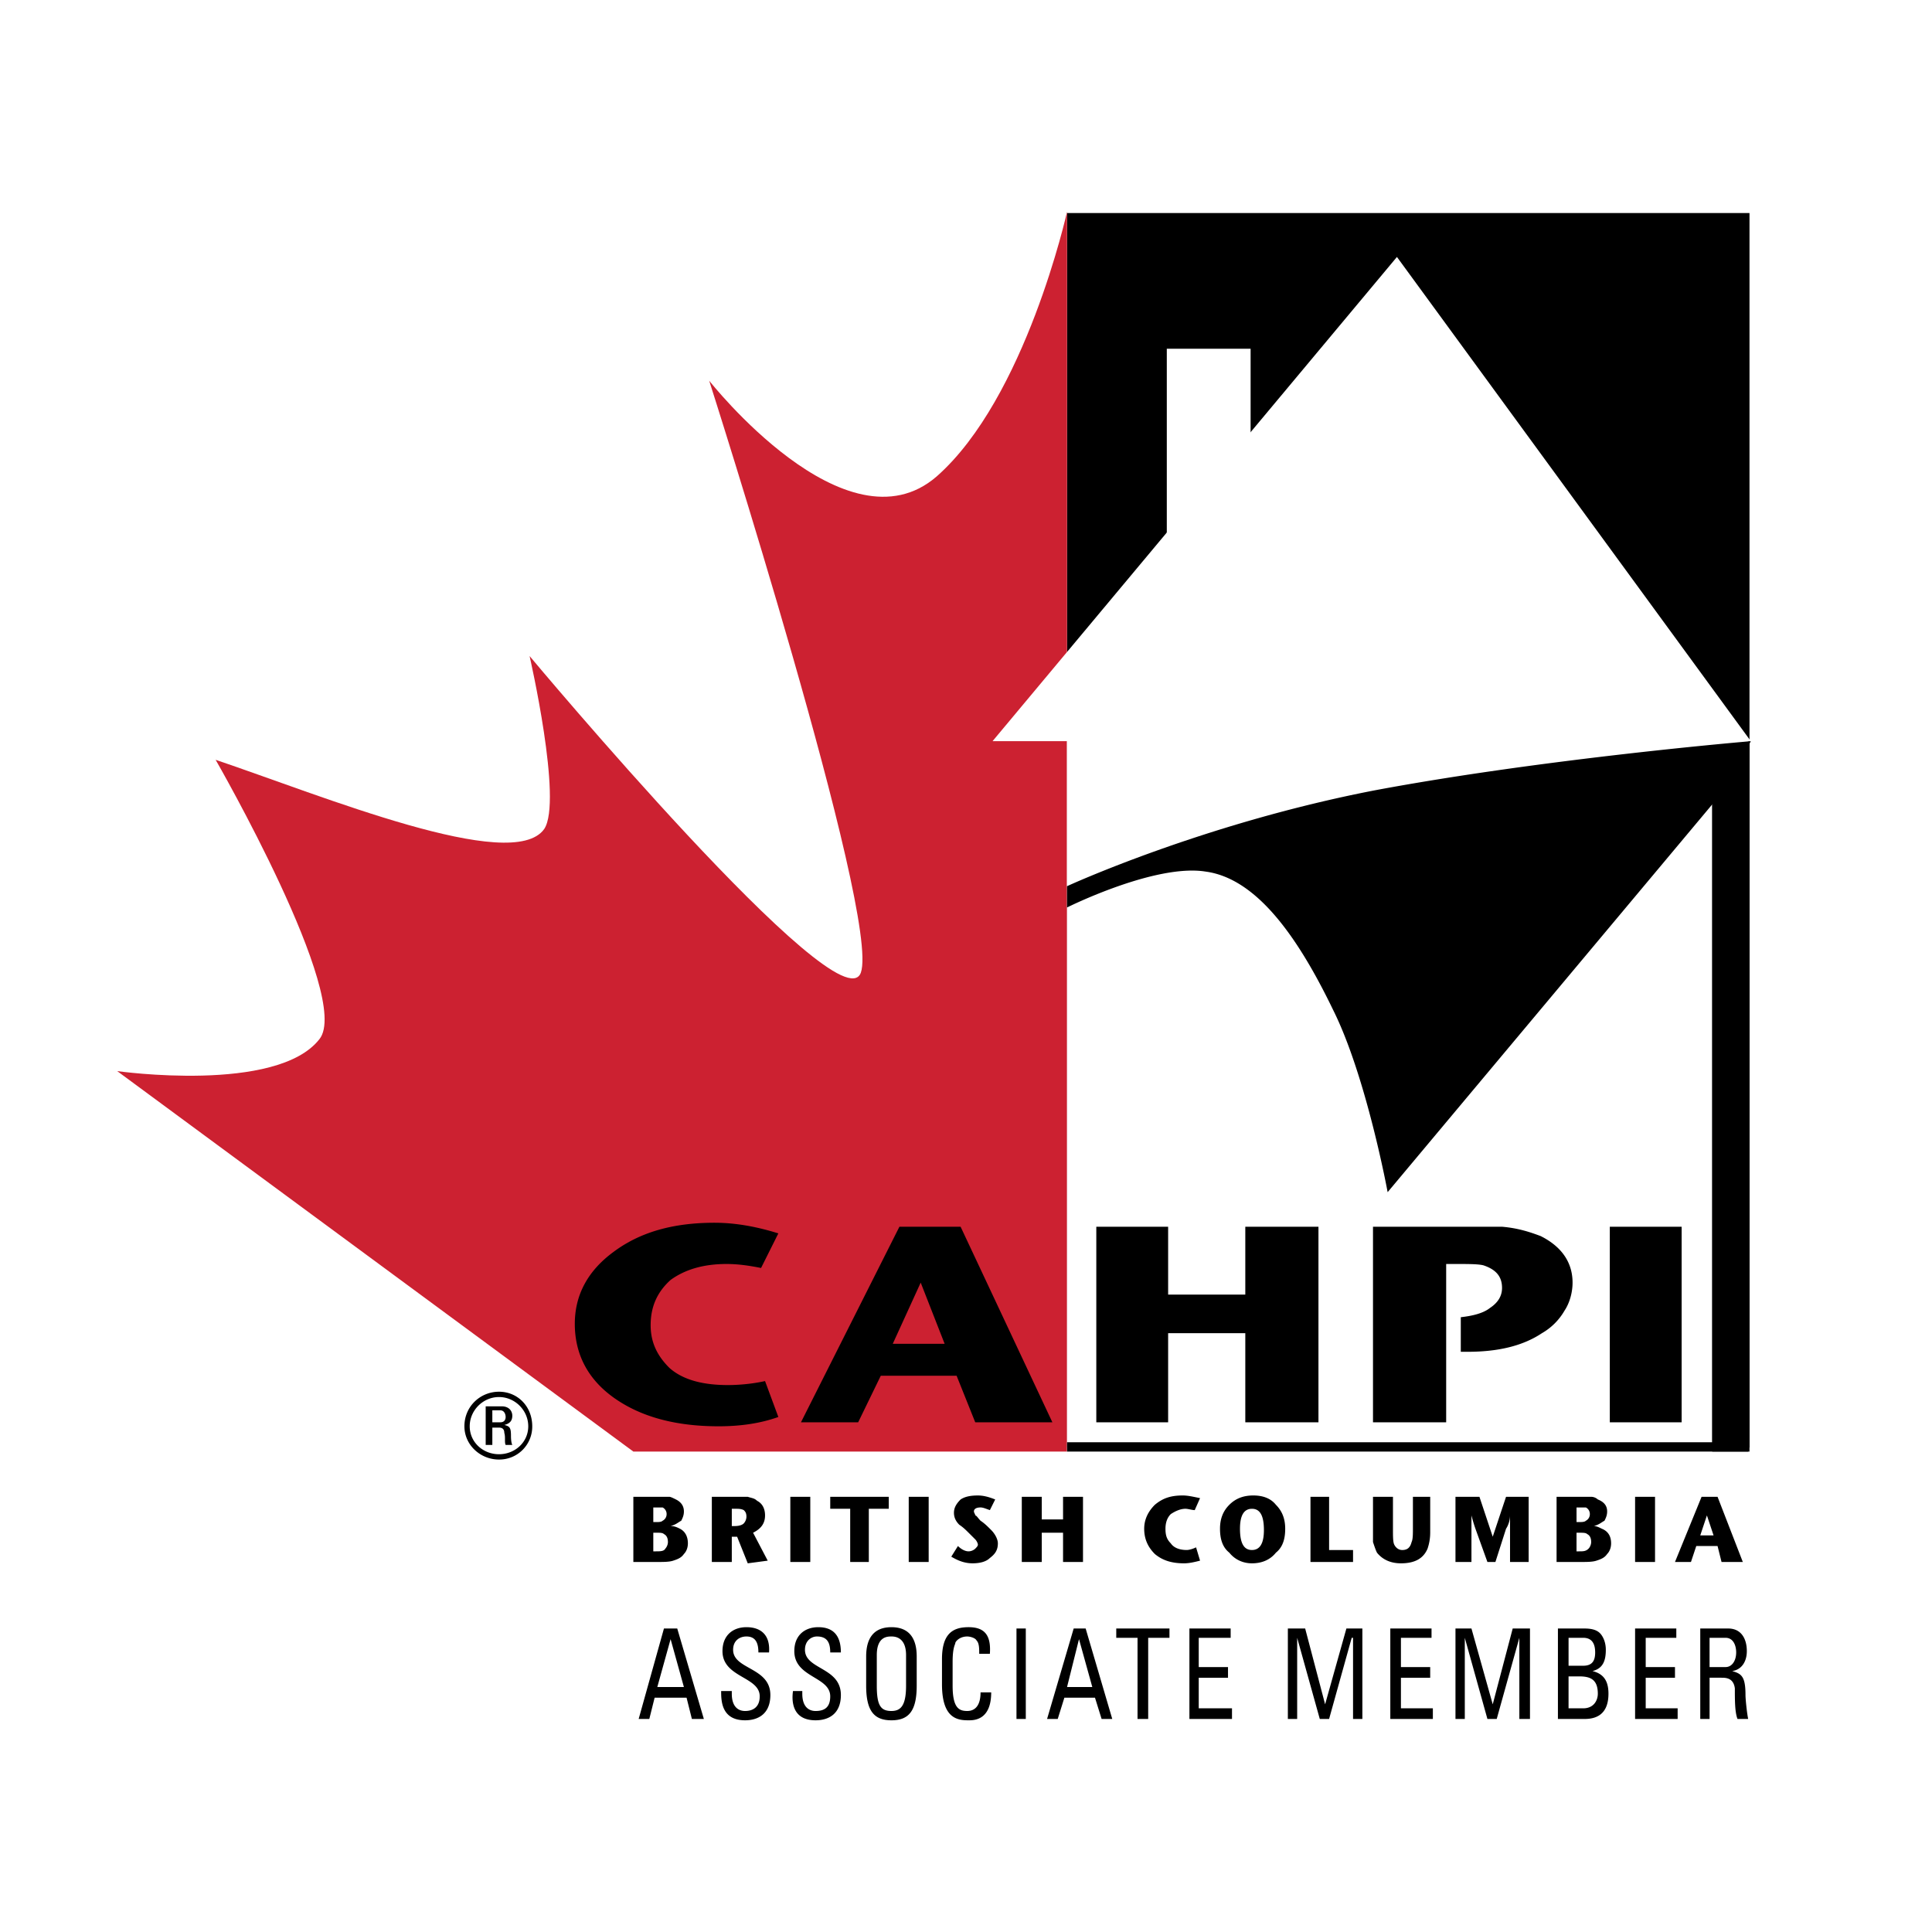
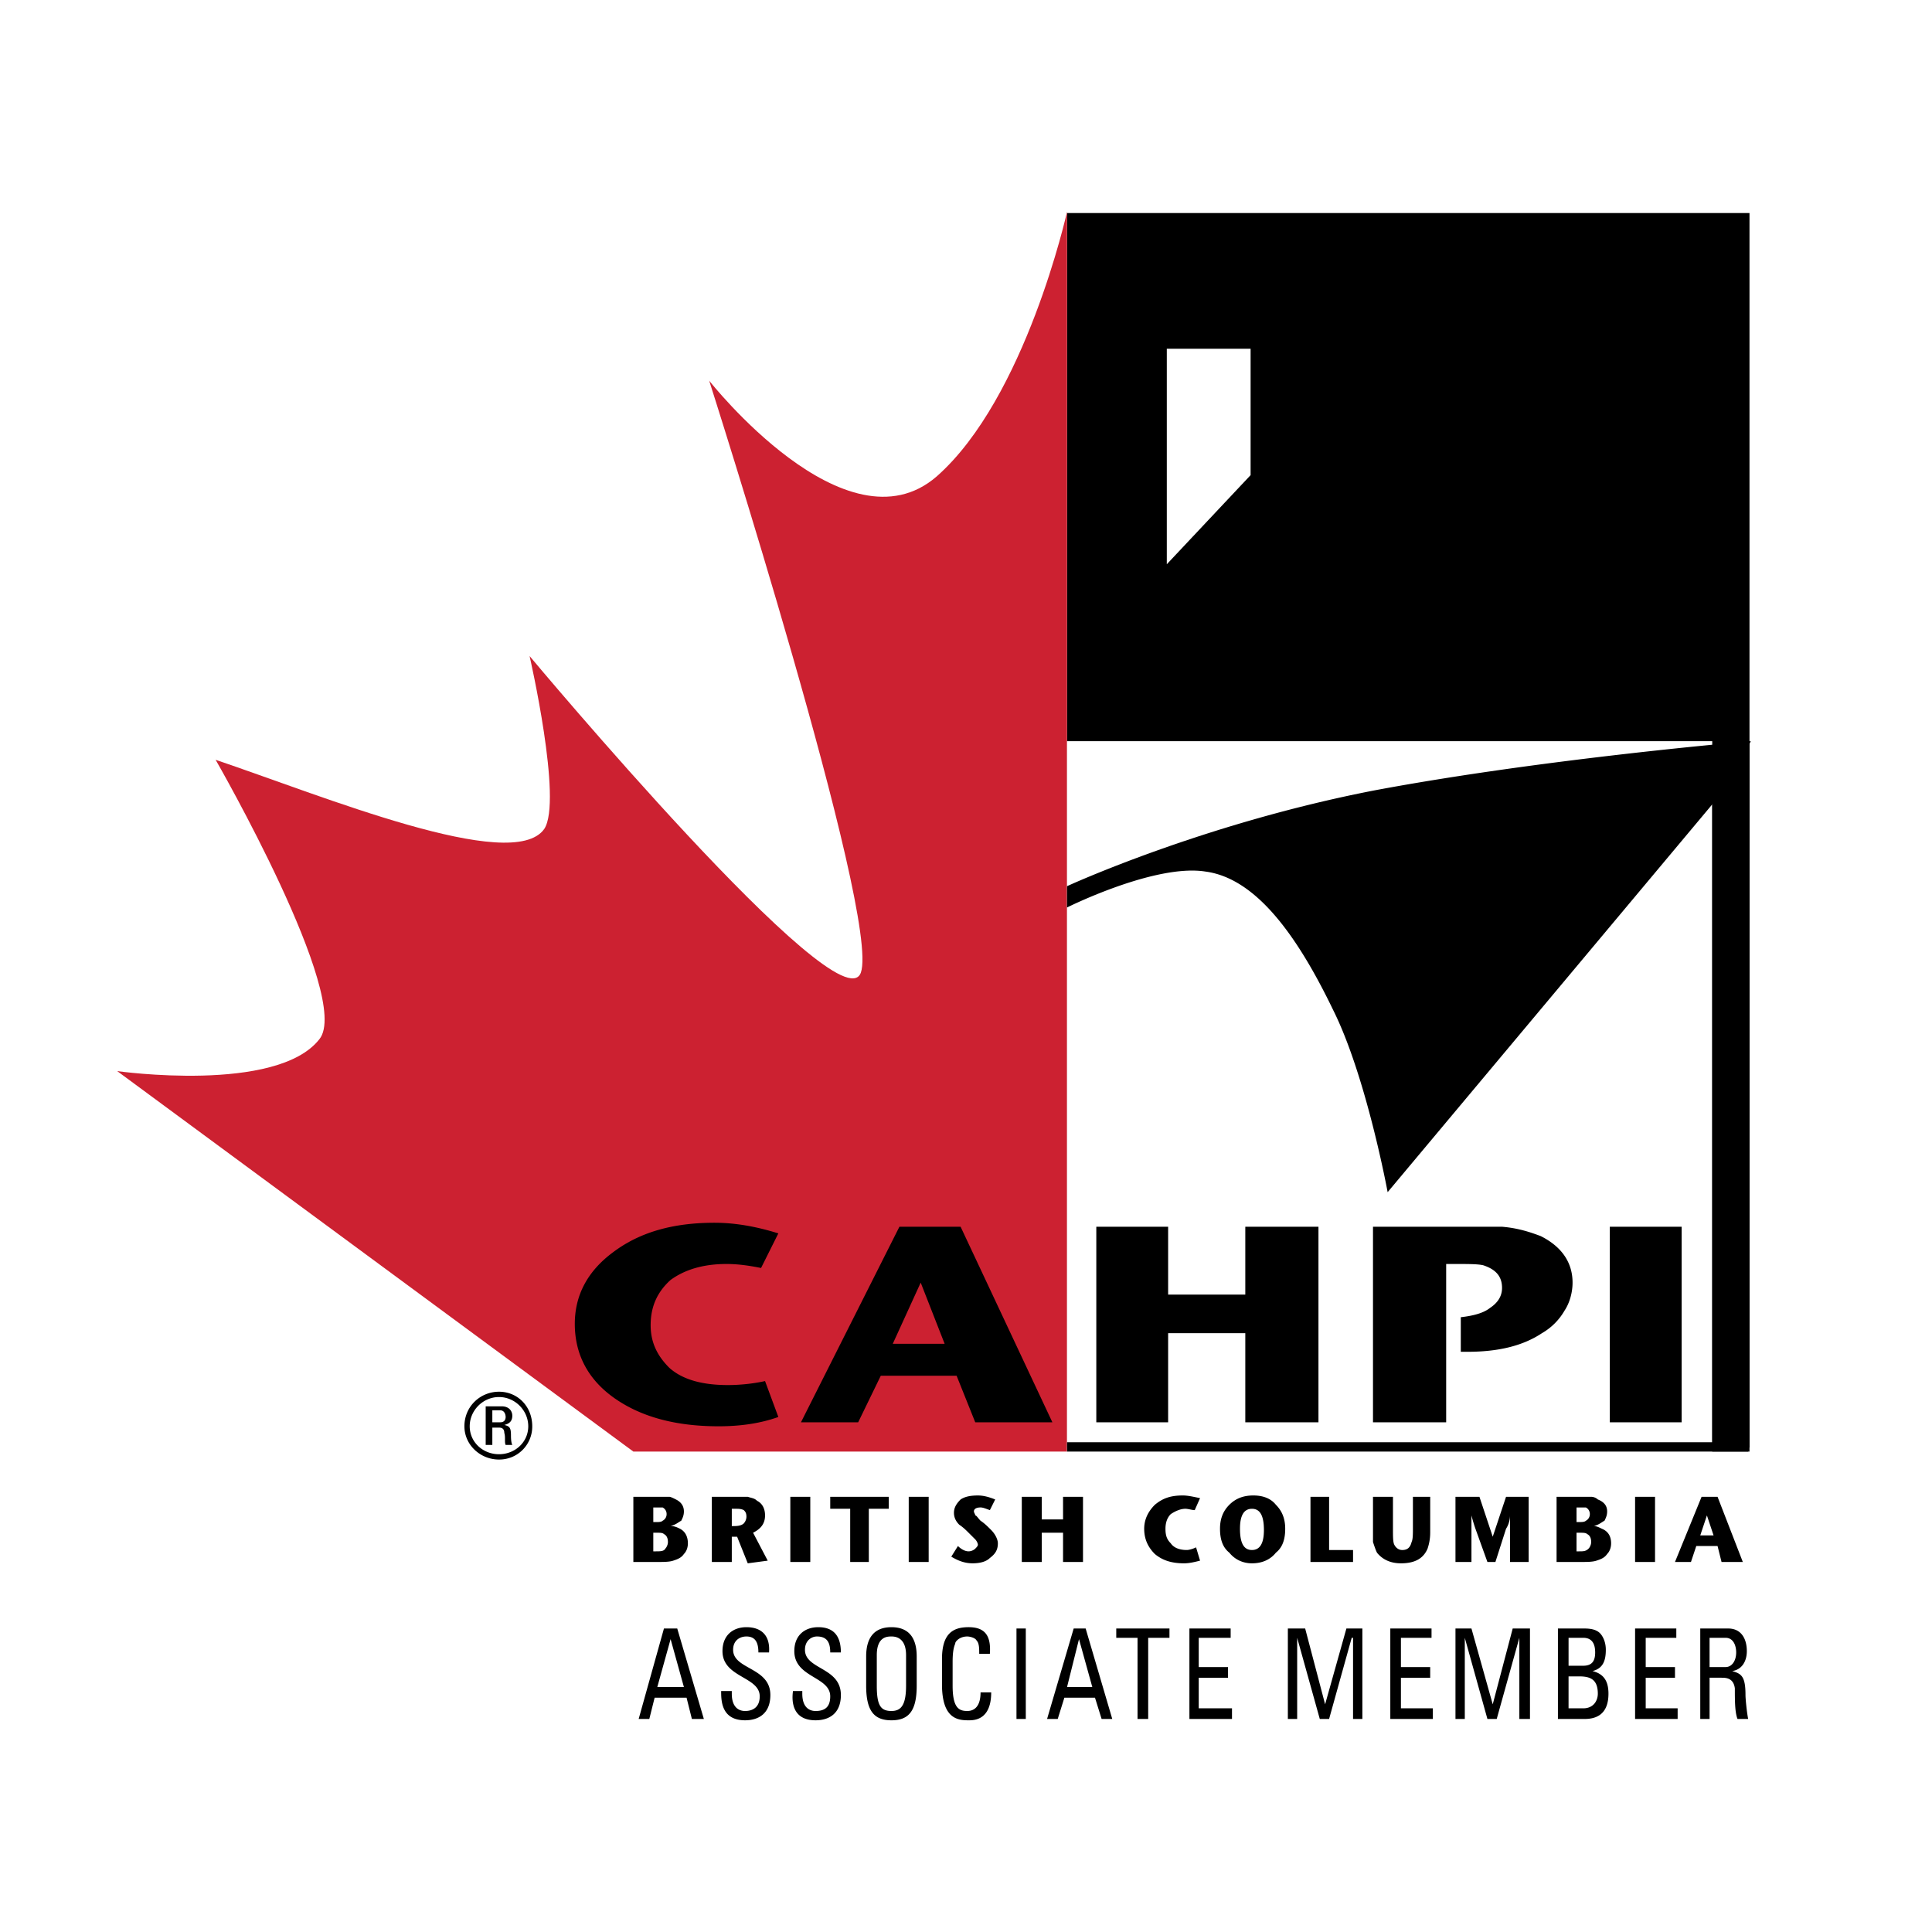
<svg xmlns="http://www.w3.org/2000/svg" width="2500" height="2500" viewBox="0 0 192.756 192.756">
  <g fill-rule="evenodd" clip-rule="evenodd">
-     <path fill="#fff" d="M0 0h192.756v192.756H0V0z" />
+     <path fill="#fff" d="M0 0h192.756v192.756H0V0" />
    <path d="M106.459 21.255h68.088v123.171h-68.088V21.255z" />
    <path fill="#fff" d="M116.412 56.295V34.793h8.361v12.61l-8.361 8.892z" />
    <path d="M106.459 144.824V21.123s-4.115 18.582-13.008 26.412c-9.025 7.832-22.696-9.556-22.696-9.556s17.122 53.488 15.131 59.064c-1.992 5.574-33.049-31.59-33.049-31.59s3.318 14.468 1.46 17.255c-3.185 4.513-22.165-3.318-32.783-6.902 0 0 13.671 23.757 10.353 27.872-4.248 5.441-20.174 3.186-20.174 3.186l51.498 37.961h43.268v-.001z" fill="#cc2131" />
    <path d="M66.109 151.725c-.133.133-.398.133-.664.133h-.265v-1.459h.93a.73.73 0 0 1 .398.664.732.732 0 0 1-.399.662zm1.726.796c-.266-.133-.531-.266-.93-.266.531-.133.796-.398 1.062-.531.133-.266.266-.531.266-.928 0-.531-.266-.93-.797-1.195-.265-.133-.531-.266-.663-.266H63.19v6.504h2.256c.796 0 1.327 0 1.725-.133s.796-.266 1.062-.664c.265-.266.398-.664.398-1.062 0-.662-.265-1.193-.796-1.459zm-1.46 1.991c-.133.266-.531.266-.929.266h-.266v-1.857h.398c.265 0 .531 0 .663.133.266.133.398.398.398.797.001.262-.132.528-.264.661zM74.206 151.99c-.133.133-.398.266-.929.266h-.265v-1.725h.398c.266 0 .531 0 .796.133.133.133.266.264.266.662a1.023 1.023 0 0 1-.266.664zm.929.93c.796-.398 1.194-.93 1.194-1.727 0-.662-.265-1.193-.796-1.459-.266-.266-.531-.266-.929-.398H71.02v6.504h1.991v-2.521h.531l1.062 2.654 1.991-.266-1.46-2.787zM78.851 149.336h1.991v6.504h-1.991v-6.504zM88.672 150.531h-1.99v5.309h-1.858v-5.309h-1.991v-1.195h5.839v1.195zM90.664 149.336h1.99v6.504h-1.99v-6.504zM99.557 153.98c0 .664-.266 1.062-.797 1.461-.398.398-1.062.531-1.725.531-.798 0-1.461-.266-2.125-.664l.664-1.062c.266.266.663.531 1.062.531.266 0 .532-.133.665-.266.131-.133.264-.266.264-.398s-.133-.398-.264-.529l-.665-.664c-.266-.266-.531-.531-.929-.797-.398-.398-.531-.797-.531-1.195 0-.529.266-.928.664-1.326.397-.266.928-.398 1.724-.398.531 0 1.062.133 1.727.398l-.531 1.062c-.398-.133-.664-.266-.93-.266-.398 0-.662.133-.662.398 0 .131.133.266.133.396.131 0 .264.266.529.531.398.266.664.531 1.062.93s.665.931.665 1.327zM108.051 155.84h-1.99v-2.92h-2.125v2.92h-1.991v-6.504h1.991v2.256h2.125v-2.256h1.99v6.504zM119.73 155.707c-.531.133-1.062.266-1.592.266-1.195 0-2.125-.266-2.92-.93-.664-.664-1.062-1.459-1.062-2.521 0-.93.398-1.725 1.062-2.389.795-.664 1.592-.93 2.787-.93.529 0 1.061.133 1.725.266l-.531 1.195c-.266 0-.664-.133-.928-.133-.531 0-1.062.266-1.461.531-.398.396-.531.928-.531 1.459 0 .664.133 1.062.531 1.459.266.398.797.664 1.592.664.266 0 .664-.133.93-.266l.398 1.329zM124.906 154.645c-.795 0-1.193-.664-1.193-2.123 0-1.328.398-1.99 1.193-1.99.797 0 1.195.662 1.195 2.123.001 1.325-.398 1.99-1.195 1.99zm2.391-4.512c-.531-.664-1.328-.93-2.258-.93-.928 0-1.725.266-2.389.93s-.93 1.459-.93 2.389c0 1.062.266 1.857.93 2.389.531.664 1.328 1.062 2.256 1.062 1.062 0 1.859-.398 2.391-1.062.662-.531.928-1.326.928-2.389 0-.93-.266-1.725-.928-2.389zM134.994 155.84h-4.248v-6.504h1.859v5.309h2.389v1.195zM142.691 152.92c0 .664-.131 1.193-.264 1.592-.398.93-1.195 1.461-2.656 1.461-1.061 0-1.857-.398-2.389-1.062-.133-.266-.266-.664-.398-1.061v-4.513h1.992v3.186c0 .797 0 1.328.133 1.592.133.266.398.531.795.531.531 0 .797-.266.93-.795.133-.266.133-.797.133-1.461v-3.053h1.725v3.583h-.001zM152.514 155.84h-1.857v-3.318-1.328c0 .398-.133.93-.398 1.328l-1.062 3.318h-.797l-1.195-3.318a16.299 16.299 0 0 1-.398-1.328v4.646h-1.594v-6.504h2.391l1.326 3.982 1.328-3.982h2.256v6.504zM158.221 151.725c-.133.133-.398.133-.795.133h-.135v-1.459h.93a.729.729 0 0 1 .398.664.731.731 0 0 1-.398.662zm1.593.796c-.266-.133-.531-.266-.797-.266.531-.133.797-.398 1.062-.531.133-.266.266-.531.266-.928 0-.531-.266-.93-.93-1.195a1.013 1.013 0 0 0-.664-.266H155.3v6.504h2.258c.795 0 1.326 0 1.725-.133s.797-.266 1.062-.664c.266-.266.396-.664.396-1.062.001-.662-.264-1.193-.927-1.459zm-1.328 1.991c-.266.266-.531.266-.928.266h-.268v-1.857h.268c.396 0 .662 0 .795.133.266.133.398.398.398.797.001.262-.132.528-.265.661zM163.133 149.336h1.99v6.504h-1.99v-6.504zM169.635 153.186l.664-1.992.664 1.992h-1.328zm1.726-3.85h-1.594l-2.654 6.504h1.594l.531-1.594h2.123l.398 1.594h2.123l-2.521-6.504zM77.656 141.373c-1.858.662-3.849.928-5.973.928-4.248 0-7.698-.928-10.353-2.787-2.654-1.857-3.981-4.379-3.981-7.432 0-2.92 1.327-5.311 3.848-7.168 2.655-1.99 5.973-2.92 10.088-2.92 2.124 0 4.247.398 6.371 1.062l-1.725 3.451c-1.328-.266-2.389-.398-3.451-.398-2.256 0-4.114.531-5.575 1.592-1.327 1.195-1.99 2.654-1.99 4.514 0 1.725.664 3.053 1.858 4.246 1.327 1.195 3.318 1.727 5.84 1.727 1.194 0 2.522-.133 3.716-.398l1.327 3.583zM89.071 134.072l2.787-6.105 2.389 6.105h-5.176zm6.769-11.679h-6.106l-9.822 19.51h5.708l2.256-4.645h7.565l1.859 4.645h7.697l-9.157-19.51z" />
-     <path d="M106.459 88.415V73.948h-7.434l40.348-48.312 35.307 48.312-3.717 1.725s-27.873 5.043-64.504 12.742z" fill="#fff" />
    <path fill="#fff" d="M106.459 73.948h64.371v70.876h-64.371V73.948z" />
    <path d="M131.543 141.902h-7.299v-8.892h-7.699v8.892h-7.166v-19.509h7.166v6.769h7.699v-6.769h7.299v19.509zM156.895 127.967c0 .93-.266 1.99-.797 2.787a6.119 6.119 0 0 1-2.256 2.256c-1.992 1.328-4.514 1.859-7.434 1.859h-.664v-3.451c1.195-.133 2.258-.398 2.92-.93.797-.531 1.195-1.193 1.195-1.99 0-1.195-.664-1.857-1.857-2.256-.531-.133-1.461-.133-2.789-.133h-.928v15.793h-7.301v-19.51h12.875c1.592.133 2.787.531 3.85.93 2.123 1.061 3.186 2.655 3.186 4.645zM160.611 122.393h7.166v19.509h-7.166v-19.509zM174.547 144.824h-3.717V75.407l3.717-1.459v70.876z" />
    <path d="M106.459 88.415s13.537-6.238 30.658-9.556c16.99-3.186 37.562-4.911 37.562-4.911l-2.125 4.247-34.109 40.747s-2.123-11.547-5.441-18.184c-3.584-7.432-7.699-13.139-12.742-13.803-5.043-.796-13.803 3.584-13.803 3.584v-2.124zM106.459 144.824h67.955v-.929h-67.955v.929zM68.233 168.316h-2.654l1.327-4.779 1.327 4.779zm-4.513 3.186h1.062l.531-2.125h3.185l.532 2.125h1.194l-2.655-9.025h-1.327l-2.522 9.025zM73.011 168.715v.264c0 1.328.664 1.727 1.327 1.727.796 0 1.46-.398 1.46-1.461 0-1.99-3.716-1.857-3.716-4.512 0-1.594 1.062-2.389 2.389-2.389 1.46 0 2.389.795 2.256 2.521h-1.062c0-.93-.266-1.594-1.194-1.594-.664 0-1.328.398-1.328 1.328 0 1.99 3.716 1.725 3.716 4.514 0 1.857-1.194 2.521-2.521 2.521-2.389 0-2.389-1.992-2.389-2.92h1.062v.001zM80.045 168.715v.264c0 1.328.664 1.727 1.327 1.727.929 0 1.46-.398 1.46-1.461 0-1.99-3.583-1.857-3.583-4.512 0-1.594 1.062-2.389 2.389-2.389 1.46 0 2.256.795 2.256 2.521h-1.062c0-.93-.266-1.594-1.327-1.594-.531 0-1.194.398-1.194 1.328 0 1.99 3.583 1.725 3.583 4.514 0 1.857-1.194 2.521-2.521 2.521-2.39 0-2.39-1.992-2.256-2.92h.928v.001zM88.938 170.705c-1.062 0-1.46-.531-1.46-2.521v-3.053c0-1.859 1.062-1.859 1.46-1.859.265 0 1.46 0 1.46 1.859v3.053c0 1.99-.531 2.521-1.46 2.521zm0 .93c1.726 0 2.522-.93 2.522-3.451v-2.92c0-1.859-.796-2.92-2.522-2.92-1.725 0-2.521 1.061-2.521 2.92v2.92c0 2.521.796 3.451 2.521 3.451zM97.697 164.998c0-.531 0-1.062-.266-1.328-.131-.266-.663-.398-.928-.398-.796 0-1.194.531-1.194.664s-.266.398-.266 1.859v2.389c0 2.256.664 2.521 1.46 2.521.398 0 1.327-.133 1.327-1.857h1.062c0 2.787-1.725 2.787-2.256 2.787-1.062 0-2.654-.133-2.654-3.584v-2.523c0-2.521 1.062-3.184 2.654-3.184 1.592 0 2.256.795 2.124 2.654h-1.063zM101.414 162.477h.93v9.025h-.93v-9.025zM108.979 168.316h-2.52l1.193-4.779 1.327 4.779zm-4.512 3.186h1.062l.664-2.125h3.053l.662 2.125h1.062l-2.654-9.025h-1.195l-2.654 9.025zM116.678 162.477v.927h-2.123v8.098h-1.063v-8.098h-2.123v-.927h5.309zM118.668 171.502v-9.025h4.115v.927h-3.185v2.92h2.92v1.063h-2.92v3.052h3.318v1.063h-4.248zM129.42 171.502h-.93v-9.025h1.727l1.99 7.564 2.123-7.564h1.594v9.025h-.93v-8.098h-.133l-2.256 8.098h-.929l-2.256-8.098v8.098zM138.711 171.502v-9.025h4.113v.927h-3.053v2.92h2.92v1.063h-2.92v3.052h3.186v1.063h-4.246zM146.143 171.502h-.93v-9.025h1.594l2.123 7.564 1.992-7.564h1.724v9.025h-1.06v-8.098l-2.258 8.098h-.928l-2.257-8.098v8.098zM156.496 167.254h1.062c1.061 0 1.857.266 1.857 1.725 0 .664-.398 1.461-1.461 1.461h-1.459v-3.186h.001zm0-3.85h1.459c.93 0 1.195.664 1.195 1.461s-.266 1.326-1.195 1.326h-1.459v-2.787zm1.592 8.098c.93 0 2.389-.266 2.389-2.523 0-1.326-.529-1.99-1.592-2.256 1.062-.266 1.328-1.061 1.328-2.123 0-.133 0-.664-.266-1.195-.266-.529-.664-.928-1.859-.928h-2.654v9.025h2.654zM163.133 171.502v-9.025h4.113v.927h-3.053v2.92h2.92v1.063h-2.92v3.052h3.186v1.063h-4.246zM170.564 163.404h1.594c.795 0 1.061.797 1.061 1.461 0 .797-.398 1.459-1.061 1.459h-1.594v-2.92zm1.196 3.983c.398 0 1.193 0 1.326 1.062 0 1.193 0 2.389.266 3.053h1.062c-.133-.664-.266-1.992-.266-2.389 0-1.859-.398-2.125-1.328-2.391.93-.133 1.461-.928 1.461-1.99 0-1.195-.531-2.256-1.857-2.256h-2.789v9.025h.93v-4.115h1.195v.001zM49.784 139.383c1.593 0 2.92 1.326 2.92 2.918 0 1.594-1.328 2.787-2.92 2.787-1.592 0-2.92-1.193-2.92-2.787 0-1.592 1.327-2.918 2.92-2.918zm0-.531c-1.858 0-3.45 1.459-3.45 3.449 0 1.859 1.592 3.318 3.45 3.318a3.285 3.285 0 0 0 3.318-3.318c0-1.99-1.46-3.449-3.318-3.449zm-.664 3.582h.664c.133 0 .531 0 .531.531.133.398 0 .93.133 1.195h.664c-.133-.266-.133-.797-.133-.93 0-.797-.132-.93-.663-1.062.531-.133.796-.396.796-.928 0-.398-.266-.93-1.062-.93h-1.593v3.85h.663v-1.726zm0-1.725h.797c.398 0 .531.398.531.664s-.133.529-.531.529h-.797v-1.193z" />
  </g>
</svg>